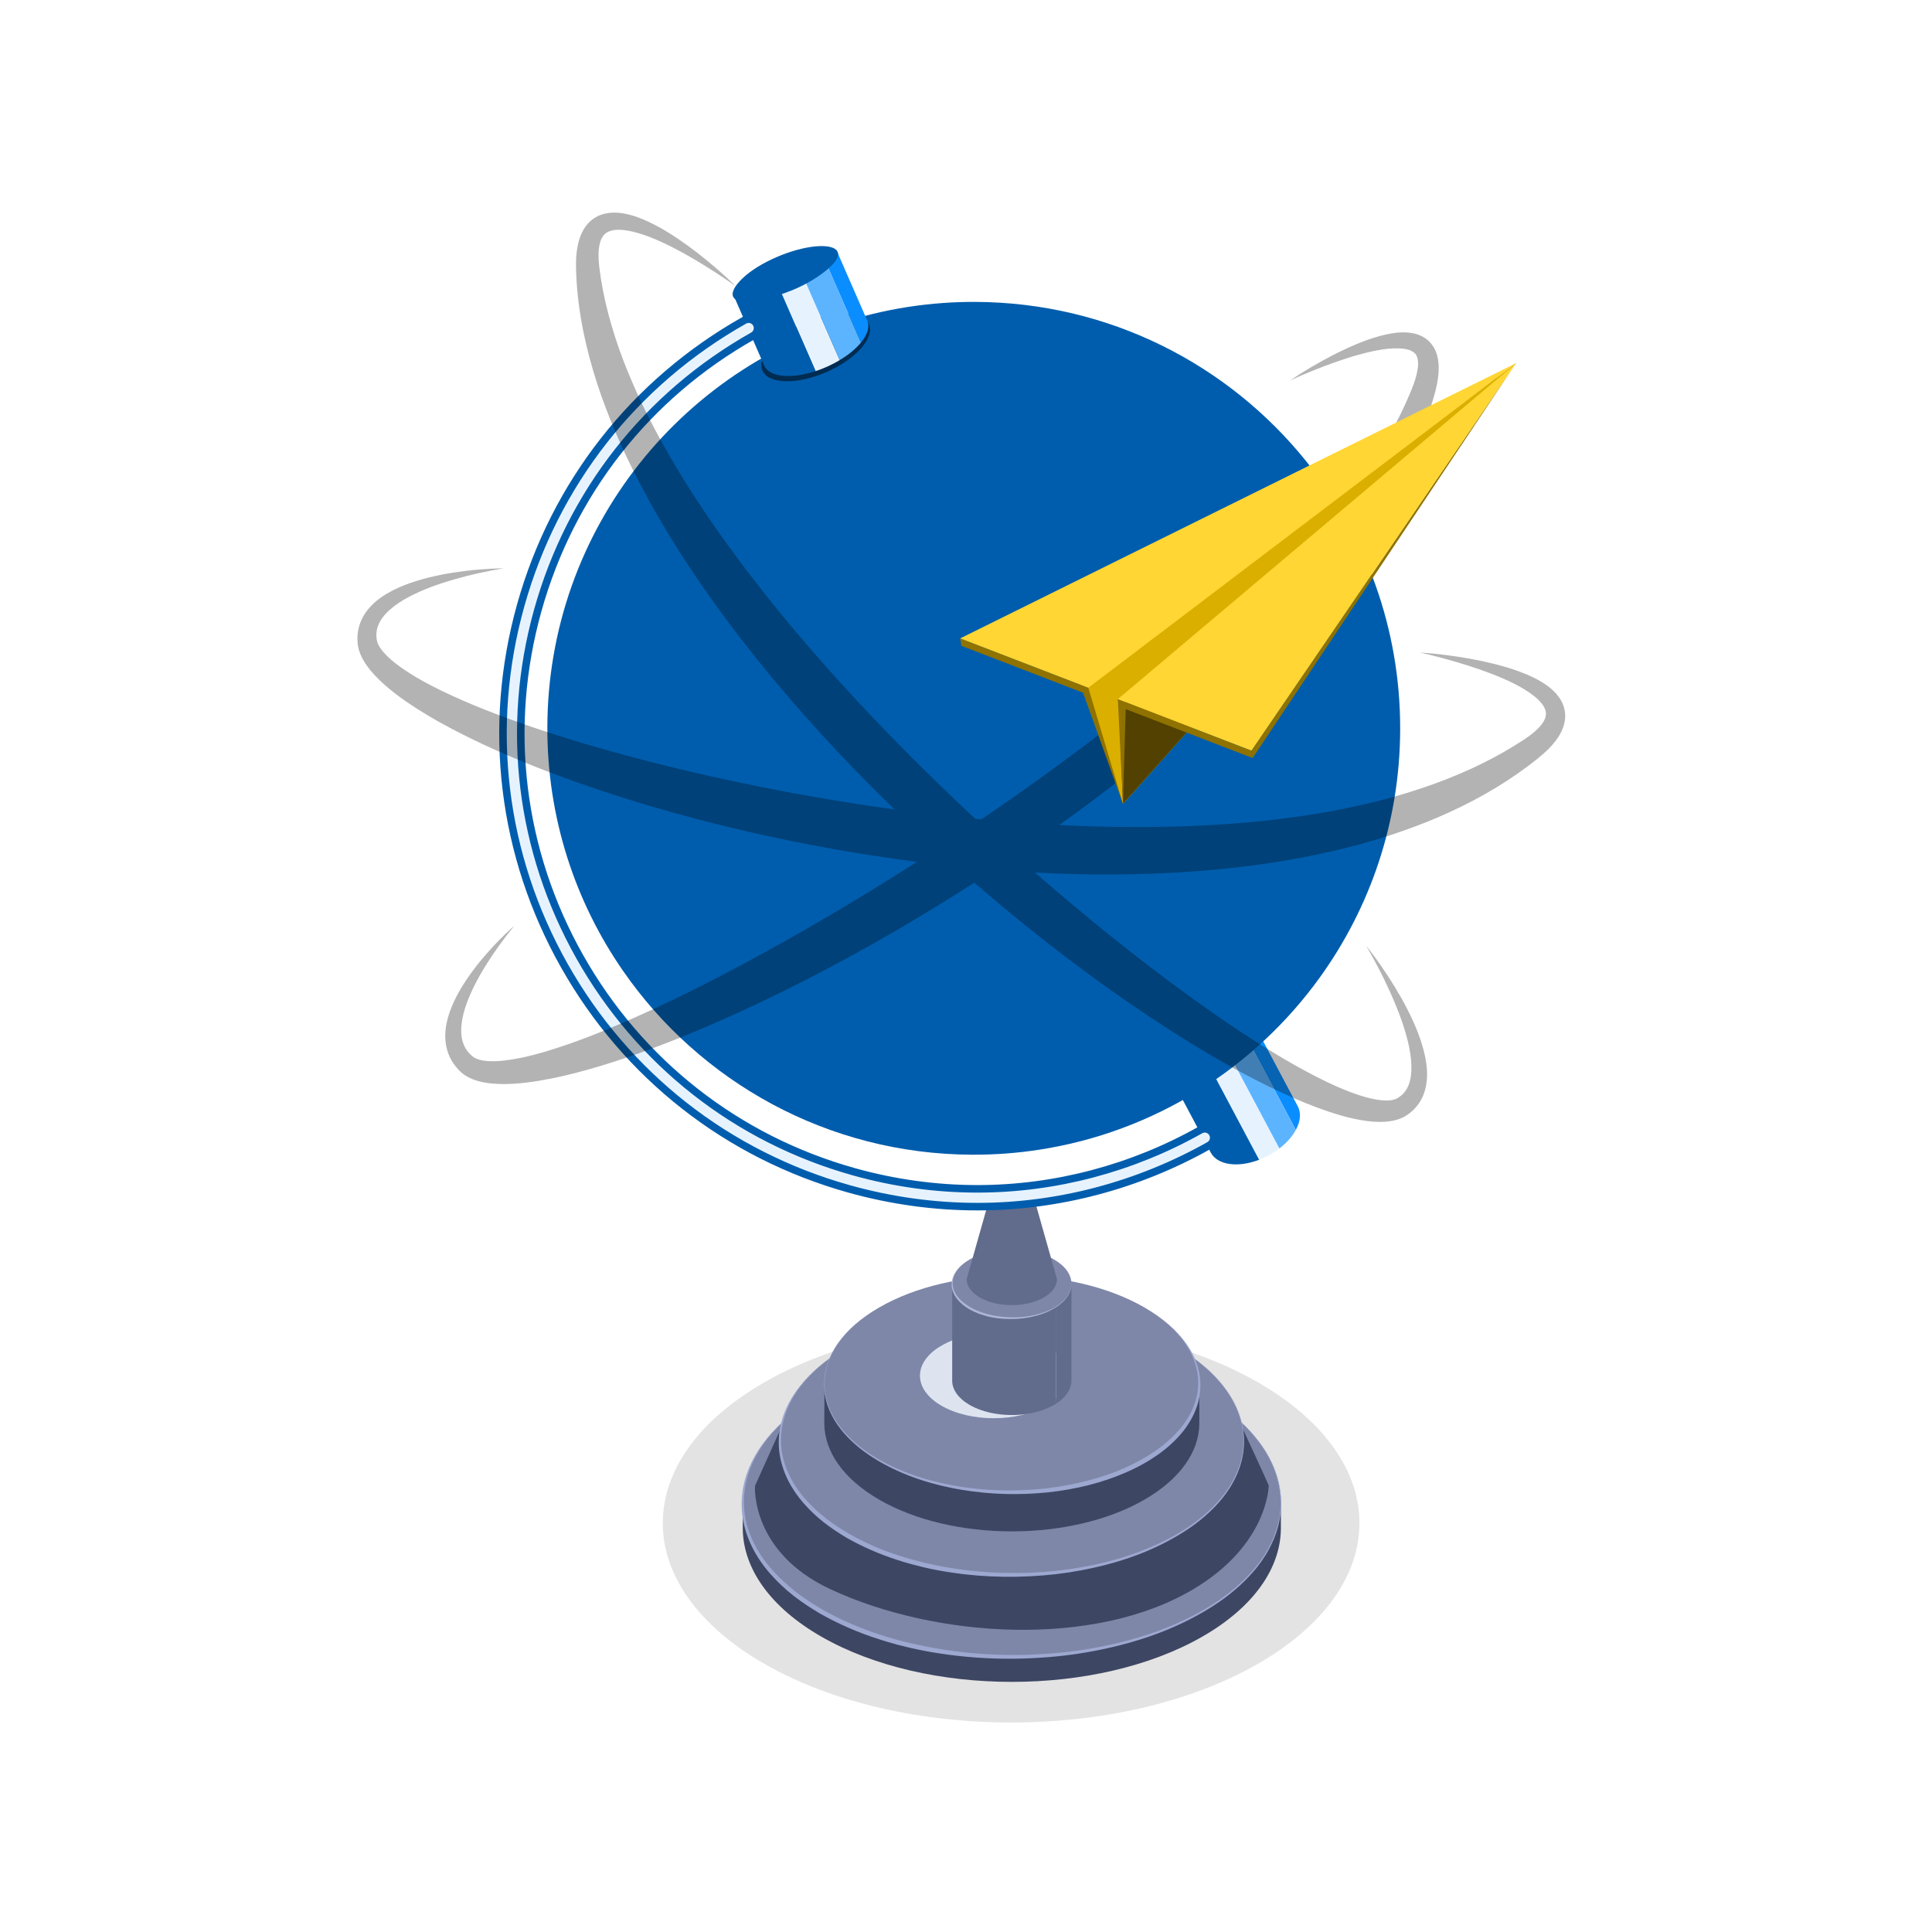
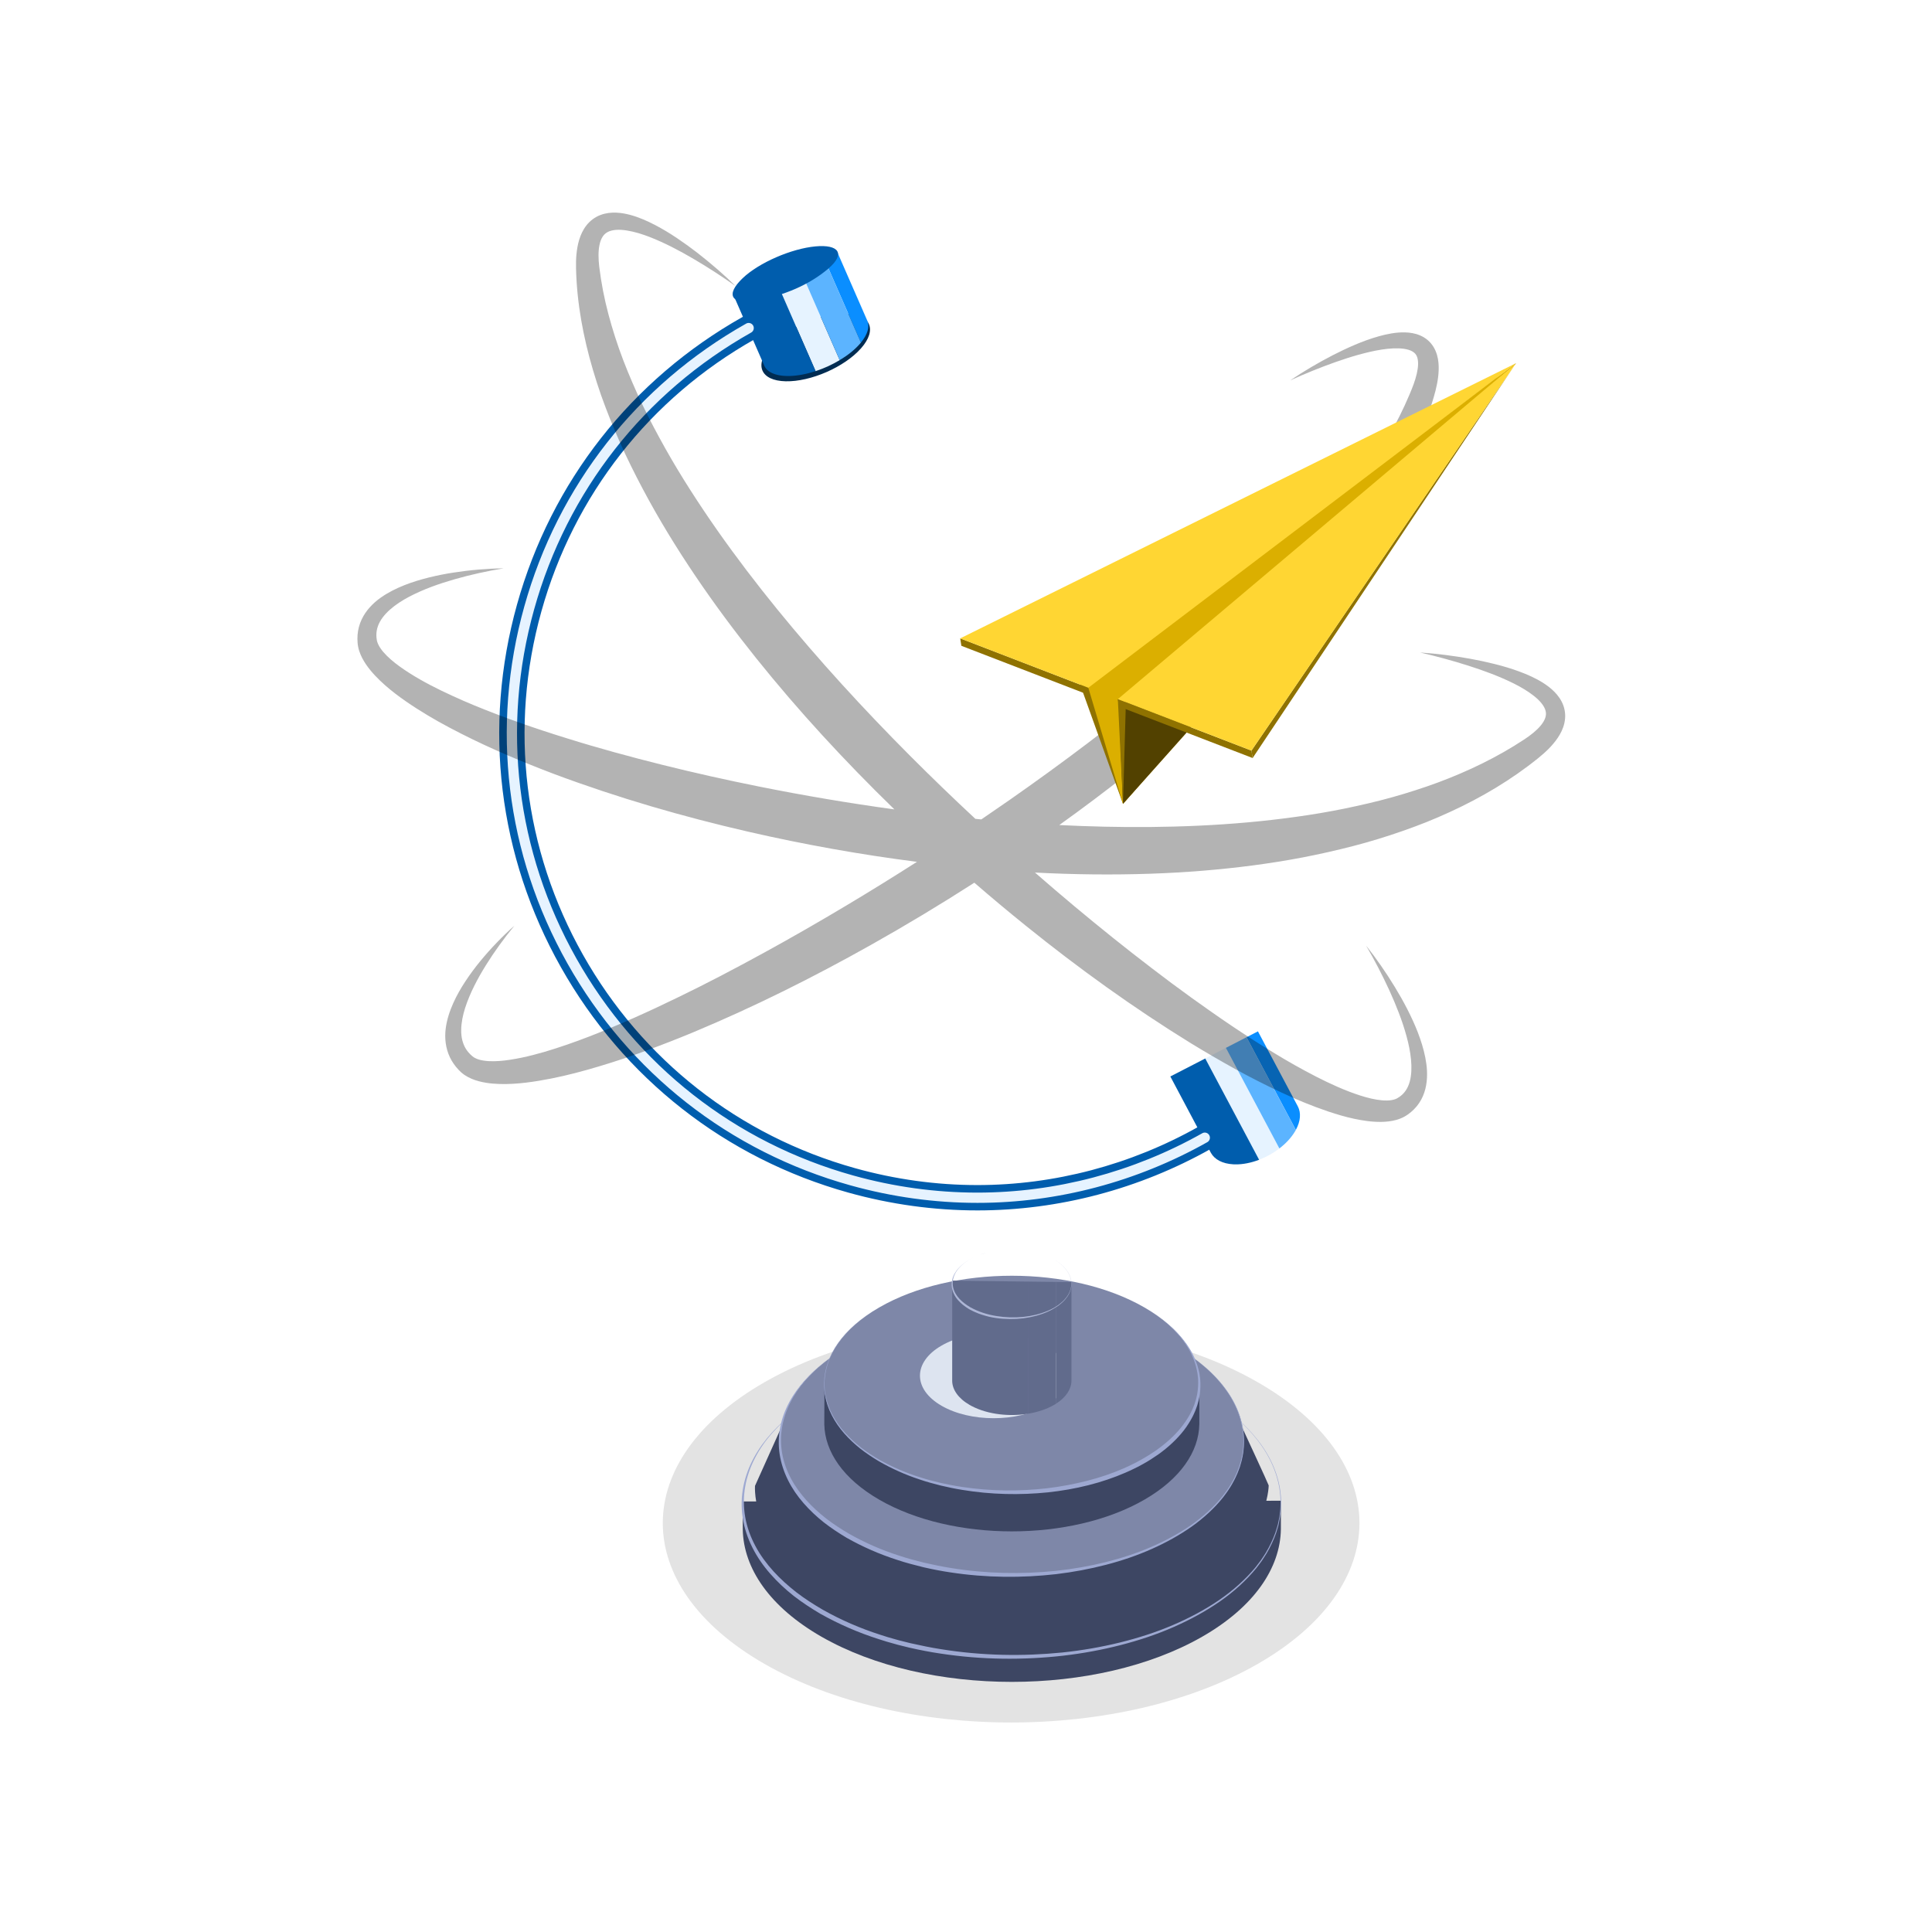
<svg xmlns="http://www.w3.org/2000/svg" width="200" height="200" viewBox="0 0 200 200" fill="none">
  <path fill-rule="evenodd" clip-rule="evenodd" d="M130.169 143.07C144.251 151.132 144.251 164.203 130.169 172.266C116.087 180.328 93.255 180.328 79.173 172.266C65.091 164.203 65.091 151.132 79.173 143.07C93.255 135.007 116.087 135.007 130.169 143.07Z" fill="#E3E3E3" />
  <path fill-rule="evenodd" clip-rule="evenodd" d="M132.597 158.28C132.598 158.2 132.597 155.356 132.597 155.356L76.888 155.432L76.89 158.329C76.966 162.354 79.683 166.366 85.047 169.437C95.925 175.665 113.563 175.665 124.441 169.437C129.819 166.358 132.536 162.333 132.597 158.298C132.597 158.298 132.597 158.28 132.597 158.28Z" fill="#3D4663" />
-   <path fill-rule="evenodd" clip-rule="evenodd" d="M124.44 144.293C135.318 150.521 135.318 160.619 124.44 166.847C113.562 173.075 95.924 173.075 85.046 166.847C74.168 160.619 74.168 150.521 85.046 144.293C95.924 138.065 113.561 138.065 124.44 144.293Z" fill="#7E87A8" />
  <path fill-rule="evenodd" clip-rule="evenodd" d="M124.44 144.293C124.44 144.293 124.32 144.228 124.087 144.101C123.97 144.038 123.825 143.959 123.654 143.865C123.568 143.819 123.475 143.769 123.375 143.715C123.273 143.665 123.165 143.612 123.05 143.555C122.136 143.087 120.758 142.47 118.946 141.847C118.489 141.701 118.011 141.541 117.503 141.392C116.993 141.249 116.462 141.09 115.9 140.958C114.781 140.671 113.555 140.424 112.238 140.212C110.921 139.995 109.508 139.837 108.014 139.737C106.52 139.636 104.945 139.598 103.303 139.645C101.661 139.691 99.953 139.827 98.198 140.068C96.444 140.309 94.642 140.658 92.826 141.153C91.011 141.648 89.178 142.284 87.379 143.102C87.151 143.198 86.932 143.313 86.708 143.421C86.486 143.532 86.261 143.639 86.039 143.753C85.82 143.872 85.6 143.992 85.38 144.112L85.049 144.292L84.725 144.487C84.51 144.618 84.293 144.749 84.077 144.88C83.866 145.021 83.655 145.162 83.444 145.303L83.127 145.516L82.819 145.745C82.616 145.899 82.406 146.046 82.206 146.207C81.4 146.843 80.647 147.557 79.954 148.334C79.26 149.109 78.654 149.973 78.17 150.907C77.686 151.839 77.327 152.844 77.145 153.887C76.962 154.928 76.96 156.004 77.145 157.051C77.327 158.098 77.699 159.112 78.203 160.054C78.706 160.998 79.351 161.866 80.072 162.663C80.794 163.461 81.605 164.179 82.456 164.846C83.317 165.504 84.224 166.086 85.167 166.635C87.058 167.701 89.062 168.572 91.127 169.23L91.901 169.477L92.682 169.698L93.073 169.809L93.466 169.907L94.252 170.103C95.305 170.339 96.358 170.561 97.419 170.724C101.656 171.409 105.918 171.474 109.987 171.063C112.022 170.849 114.009 170.503 115.922 170.034C117.833 169.563 119.674 168.972 121.399 168.233C123.123 167.499 124.742 166.634 126.199 165.639C127.654 164.642 128.934 163.493 129.979 162.234C130.103 162.072 130.227 161.91 130.35 161.75C130.411 161.669 130.475 161.591 130.532 161.508L130.699 161.258C130.808 161.09 130.924 160.928 131.025 160.758C131.123 160.586 131.22 160.415 131.317 160.245C131.681 159.554 131.995 158.851 132.189 158.13C132.216 158.041 132.242 157.952 132.269 157.863C132.288 157.773 132.308 157.683 132.328 157.593C132.365 157.413 132.407 157.235 132.439 157.056C132.482 156.696 132.546 156.342 132.549 155.988C132.597 155.282 132.526 154.594 132.422 153.938C132.181 152.628 131.695 151.46 131.112 150.467C130.528 149.472 129.851 148.647 129.196 147.951C127.87 146.565 126.631 145.688 125.776 145.124C125.355 144.831 125.008 144.643 124.784 144.501C124.557 144.364 124.44 144.293 124.44 144.293ZM124.44 144.293C124.44 144.293 124.557 144.364 124.785 144.5C125.01 144.641 125.357 144.827 125.78 145.119C126.637 145.679 127.881 146.552 129.215 147.933C129.874 148.628 130.555 149.451 131.145 150.447C131.734 151.441 132.228 152.612 132.475 153.929C132.584 154.588 132.656 155.28 132.613 155.991C132.613 156.347 132.552 156.704 132.512 157.068C132.481 157.248 132.44 157.428 132.404 157.61C132.385 157.7 132.366 157.792 132.347 157.883C132.321 157.973 132.295 158.063 132.269 158.153C132.079 158.881 131.769 159.593 131.407 160.293C131.311 160.465 131.214 160.639 131.117 160.813C131.016 160.985 130.9 161.15 130.792 161.32L130.626 161.574C130.569 161.658 130.505 161.737 130.444 161.819C130.322 161.982 130.198 162.146 130.074 162.311C129.031 163.589 127.75 164.758 126.293 165.775C124.831 166.789 123.216 167.674 121.485 168.433C119.756 169.195 117.909 169.809 115.989 170.303C114.068 170.795 112.072 171.164 110.024 171.401C105.93 171.86 101.634 171.831 97.348 171.175C96.276 171.019 95.208 170.807 94.143 170.566L93.348 170.369L92.95 170.27L92.555 170.158L91.764 169.935L90.979 169.687C88.887 169.023 86.852 168.141 84.925 167.059C83.98 166.5 83.045 165.891 82.171 165.213C81.302 164.528 80.49 163.771 79.759 162.941C78.296 161.293 77.206 159.266 76.879 157.094C76.715 156.013 76.745 154.909 76.957 153.852C77.167 152.793 77.556 151.782 78.068 150.853C79.093 148.983 80.59 147.463 82.196 146.194C82.397 146.034 82.607 145.888 82.812 145.735L83.121 145.508L83.439 145.296C83.651 145.155 83.863 145.015 84.074 144.876C84.291 144.745 84.508 144.615 84.725 144.486L85.049 144.292L85.38 144.112C85.6 143.992 85.82 143.872 86.039 143.753C86.261 143.639 86.486 143.532 86.708 143.421C86.932 143.313 87.151 143.198 87.379 143.102C89.178 142.284 91.011 141.648 92.826 141.153C94.642 140.658 96.444 140.309 98.198 140.068C99.953 139.827 101.661 139.691 103.303 139.645C104.945 139.598 106.52 139.636 108.014 139.737C109.508 139.837 110.921 139.995 112.238 140.212C113.555 140.424 114.781 140.671 115.9 140.958C116.462 141.09 116.993 141.249 117.503 141.392C118.011 141.541 118.489 141.701 118.946 141.847C120.758 142.47 122.136 143.087 123.05 143.555C123.165 143.612 123.273 143.665 123.375 143.715C123.475 143.769 123.568 143.819 123.654 143.865C123.825 143.959 123.97 144.038 124.087 144.101C124.32 144.228 124.44 144.293 124.44 144.293Z" fill="#9DA8D1" />
  <path fill-rule="evenodd" clip-rule="evenodd" d="M131.335 153.772C131.336 153.695 128.654 147.913 128.654 147.913L80.845 147.837L78.157 153.819C78.157 153.819 77.659 160.631 85.944 164.504C96.804 169.582 113.251 170.642 123.549 164.504C131.335 159.864 131.335 153.772 131.335 153.772Z" fill="#3D4663" />
  <path fill-rule="evenodd" clip-rule="evenodd" d="M121.722 139.389C131.099 144.798 131.099 153.57 121.722 158.98C112.345 164.39 97.141 164.39 87.764 158.98C78.387 153.57 78.387 144.798 87.764 139.389C97.141 133.979 112.344 133.978 121.722 139.389Z" fill="#7E87A8" />
  <path fill-rule="evenodd" clip-rule="evenodd" d="M121.722 139.389C121.722 139.389 121.618 139.332 121.417 139.222C121.214 139.116 120.923 138.937 120.523 138.747C119.735 138.34 118.546 137.804 116.981 137.262C116.195 137.002 115.32 136.726 114.35 136.489C113.384 136.24 112.325 136.025 111.187 135.841C110.049 135.653 108.829 135.515 107.538 135.429C106.247 135.343 104.886 135.31 103.467 135.352C100.633 135.438 97.557 135.813 94.419 136.676C92.852 137.108 91.271 137.664 89.72 138.379C88.171 139.096 86.656 139.987 85.269 141.091C84.574 141.643 83.932 142.27 83.34 142.946C82.749 143.622 82.227 144.37 81.82 145.182C81.41 145.991 81.109 146.862 80.959 147.762C80.808 148.662 80.812 149.589 80.975 150.491C81.139 151.394 81.458 152.267 81.893 153.079C82.326 153.893 82.881 154.642 83.501 155.331C84.122 156.02 84.82 156.641 85.552 157.218C86.293 157.788 87.073 158.292 87.886 158.769C89.514 159.693 91.241 160.451 93.023 161.022C93.909 161.322 94.814 161.556 95.718 161.781C96.627 161.985 97.536 162.179 98.451 162.321C102.108 162.918 105.789 162.973 109.302 162.616C111.059 162.427 112.774 162.128 114.425 161.718C116.075 161.309 117.662 160.79 119.149 160.147C120.635 159.507 122.03 158.753 123.283 157.887C124.53 157.013 125.636 156.021 126.524 154.922C126.736 154.64 126.958 154.369 127.14 154.075C127.232 153.929 127.337 153.792 127.418 153.641C127.502 153.492 127.585 153.344 127.669 153.197C127.754 153.052 127.816 152.895 127.891 152.745C127.963 152.595 128.037 152.446 128.091 152.29C128.15 152.136 128.209 151.983 128.268 151.831C128.315 151.675 128.361 151.52 128.408 151.366C128.43 151.288 128.456 151.212 128.474 151.135L128.524 150.901C128.554 150.745 128.596 150.592 128.617 150.437C128.656 150.126 128.705 149.82 128.708 149.514C128.734 149.209 128.712 148.909 128.702 148.612C128.698 148.464 128.67 148.319 128.656 148.174C128.635 148.03 128.628 147.884 128.593 147.744C128.385 146.612 127.967 145.603 127.466 144.744C126.964 143.883 126.382 143.168 125.818 142.565C124.678 141.363 123.61 140.601 122.873 140.111C122.51 139.856 122.211 139.693 122.018 139.57C121.823 139.45 121.722 139.389 121.722 139.389ZM121.722 139.389C121.722 139.389 121.823 139.45 122.019 139.568C122.213 139.69 122.513 139.853 122.877 140.106C123.616 140.592 124.688 141.35 125.837 142.547C126.404 143.15 126.991 143.863 127.499 144.725C128.007 145.584 128.432 146.596 128.647 147.735C128.682 147.875 128.69 148.022 128.712 148.167C128.727 148.313 128.756 148.459 128.76 148.608C128.772 148.906 128.795 149.209 128.773 149.517C128.773 149.825 128.726 150.134 128.69 150.448C128.669 150.605 128.63 150.76 128.6 150.917L128.552 151.154C128.535 151.232 128.509 151.309 128.488 151.388C128.442 151.544 128.397 151.701 128.351 151.859C128.293 152.013 128.235 152.168 128.177 152.324C128.124 152.482 128.05 152.633 127.979 152.786C127.905 152.938 127.844 153.097 127.759 153.245C127.676 153.394 127.593 153.544 127.51 153.696C127.43 153.849 127.326 153.988 127.234 154.137C127.052 154.436 126.831 154.711 126.62 154.999C125.733 156.116 124.627 157.129 123.378 158.022C122.12 158.908 120.729 159.682 119.236 160.346C117.745 161.012 116.152 161.555 114.493 161.987C112.835 162.419 111.109 162.742 109.34 162.954C105.801 163.359 102.086 163.34 98.38 162.772C97.453 162.637 96.53 162.453 95.609 162.244C94.693 162.018 93.775 161.781 92.874 161.479C91.065 160.9 89.306 160.133 87.642 159.191C86.827 158.705 86.02 158.174 85.266 157.584C84.516 156.988 83.816 156.329 83.187 155.608C81.925 154.175 80.995 152.415 80.708 150.536C80.567 149.599 80.59 148.644 80.77 147.728C80.948 146.811 81.279 145.935 81.716 145.128C82.152 144.318 82.698 143.582 83.299 142.91C83.903 142.239 84.561 141.628 85.258 141.079C85.959 140.535 86.679 140.025 87.433 139.588C87.802 139.356 88.189 139.16 88.566 138.949C88.949 138.752 89.333 138.56 89.72 138.379C91.271 137.664 92.852 137.108 94.419 136.676C97.557 135.813 100.633 135.438 103.467 135.352C104.886 135.31 106.247 135.343 107.538 135.429C108.828 135.515 110.049 135.653 111.187 135.841C112.325 136.025 113.384 136.24 114.35 136.489C115.32 136.726 116.195 137.002 116.981 137.262C118.546 137.804 119.735 138.34 120.523 138.747C120.923 138.937 121.214 139.116 121.417 139.222C121.618 139.332 121.722 139.389 121.722 139.389Z" fill="#9DA8D1" />
  <path fill-rule="evenodd" clip-rule="evenodd" d="M124.154 147.404C124.155 147.348 124.154 143.272 124.154 143.272L85.349 142.785L85.331 147.438C85.384 150.267 87.278 153.087 91.016 155.245C98.597 159.622 110.889 159.622 118.47 155.245C122.218 153.082 124.111 150.253 124.154 147.417C124.154 147.417 124.154 147.404 124.154 147.404Z" fill="#3D4663" />
  <path fill-rule="evenodd" clip-rule="evenodd" d="M118.47 135.347C126.051 139.724 126.051 146.821 118.47 151.198C110.889 155.575 98.597 155.575 91.016 151.198C83.435 146.821 83.435 139.724 91.016 135.347C98.597 130.97 110.889 130.97 118.47 135.347Z" fill="#7E87A8" />
  <path fill-rule="evenodd" clip-rule="evenodd" d="M118.47 135.347C118.47 135.347 118.386 135.301 118.223 135.212C118.059 135.126 117.824 134.982 117.5 134.828C116.863 134.498 115.902 134.064 114.636 133.626C113.369 133.197 111.794 132.768 109.951 132.476C108.111 132.176 106.004 132.017 103.709 132.081C101.417 132.151 98.93 132.455 96.392 133.153C95.125 133.503 93.847 133.953 92.593 134.532C91.341 135.112 90.116 135.833 88.994 136.727C88.433 137.173 87.909 137.676 87.428 138.221C86.948 138.767 86.519 139.368 86.181 140.023C85.841 140.676 85.588 141.382 85.459 142.115C85.327 142.847 85.322 143.605 85.45 144.345C85.704 145.829 86.469 147.2 87.484 148.321C87.99 148.886 88.554 149.398 89.153 149.867C89.757 150.331 90.396 150.743 91.056 151.129C92.387 151.87 93.794 152.474 95.243 152.925C95.964 153.162 96.7 153.346 97.434 153.522C98.171 153.682 98.91 153.829 99.652 153.935C102.618 154.38 105.593 154.387 108.424 154.062C109.839 153.893 111.217 153.629 112.544 153.292C113.87 152.953 115.143 152.525 116.333 151.999C116.63 151.866 116.927 151.738 117.208 151.591C117.351 151.52 117.493 151.45 117.634 151.379C117.775 151.302 117.916 151.224 118.056 151.147C118.609 150.847 119.134 150.514 119.639 150.172C120.633 149.47 121.522 148.686 122.234 147.815C122.584 147.375 122.901 146.924 123.16 146.452C123.229 146.337 123.28 146.214 123.341 146.095C123.399 145.976 123.46 145.858 123.504 145.735C123.553 145.613 123.602 145.492 123.65 145.372C123.688 145.248 123.727 145.125 123.765 145.003C123.807 144.882 123.836 144.758 123.862 144.634C123.888 144.511 123.923 144.39 123.941 144.266C123.975 144.019 124.017 143.776 124.023 143.532C124.046 143.29 124.032 143.05 124.028 142.813C124.027 142.695 124.006 142.579 123.996 142.463C123.981 142.347 123.977 142.231 123.951 142.118C123.799 141.211 123.475 140.395 123.082 139.698C122.69 138.997 122.224 138.416 121.772 137.925C120.861 136.945 119.995 136.329 119.401 135.932C119.107 135.726 118.866 135.593 118.709 135.493C118.551 135.397 118.47 135.347 118.47 135.347ZM118.47 135.347C118.47 135.347 118.552 135.396 118.71 135.492C118.867 135.59 119.11 135.721 119.405 135.926C120.003 136.318 120.867 136.933 121.806 137.893C122.269 138.378 122.748 138.952 123.172 139.645C123.594 140.337 123.953 141.156 124.142 142.084C124.173 142.199 124.181 142.318 124.2 142.437C124.214 142.556 124.24 142.676 124.245 142.798C124.258 143.042 124.281 143.29 124.266 143.542C124.269 143.795 124.235 144.049 124.208 144.308C124.193 144.437 124.162 144.564 124.139 144.694C124.116 144.824 124.091 144.954 124.052 145.082C124.016 145.211 123.98 145.341 123.944 145.471C123.899 145.598 123.853 145.727 123.806 145.855C123.764 145.986 123.706 146.111 123.649 146.237C123.59 146.363 123.541 146.494 123.473 146.617C123.341 146.864 123.21 147.117 123.051 147.355C122.905 147.603 122.727 147.832 122.554 148.069C121.833 148.992 120.933 149.829 119.911 150.558C119.394 150.915 118.861 151.266 118.29 151.574C118.15 151.651 118.009 151.728 117.868 151.805C117.721 151.878 117.574 151.95 117.426 152.024C117.132 152.175 116.829 152.305 116.526 152.441C114.088 153.505 111.342 154.184 108.471 154.489C105.599 154.782 102.593 154.729 99.606 154.231C98.858 154.113 98.115 153.954 97.373 153.78C96.635 153.591 95.896 153.394 95.172 153.144C93.718 152.665 92.307 152.035 90.976 151.266C90.319 150.873 89.675 150.447 89.071 149.973C88.471 149.493 87.906 148.97 87.401 148.394C86.389 147.25 85.631 145.855 85.39 144.354C85.27 143.607 85.281 142.843 85.416 142.107C85.55 141.37 85.808 140.662 86.152 140.008C86.494 139.352 86.928 138.751 87.411 138.206C87.897 137.662 88.423 137.162 88.987 136.718C89.553 136.278 90.135 135.865 90.744 135.511C91.043 135.323 91.355 135.164 91.66 134.993C91.97 134.833 92.28 134.678 92.593 134.532C93.847 133.953 95.125 133.503 96.392 133.153C98.93 132.455 101.417 132.151 103.709 132.081C106.004 132.017 108.111 132.176 109.951 132.476C111.794 132.768 113.369 133.197 114.636 133.626C115.902 134.064 116.863 134.498 117.5 134.828C117.824 134.982 118.059 135.126 118.223 135.212C118.386 135.301 118.47 135.347 118.47 135.347Z" fill="#9DA8D1" />
  <path fill-rule="evenodd" clip-rule="evenodd" d="M108.254 139.296C111.233 141.015 111.233 143.804 108.254 145.523C105.275 147.243 100.446 147.243 97.467 145.523C94.489 143.804 94.489 141.015 97.467 139.296C100.446 137.576 105.275 137.576 108.254 139.296Z" fill="#DDE4F0" />
  <path fill-rule="evenodd" clip-rule="evenodd" d="M100.586 132.596L98.575 132.57L98.57 142.956C98.586 143.855 99.189 144.752 100.377 145.439C100.446 145.478 100.516 145.516 100.586 145.553C101.432 145.999 102.44 146.283 103.494 146.408C104.455 146.523 105.454 146.503 106.402 146.351V132.669L103.494 132.632L100.586 132.596Z" fill="#616B8C" />
  <path fill-rule="evenodd" clip-rule="evenodd" d="M110.916 132.725L109.309 132.705V145.317C110.368 144.646 110.904 143.799 110.916 142.949C110.917 142.927 110.916 132.725 110.916 132.725Z" fill="#616B8C" />
  <path fill-rule="evenodd" clip-rule="evenodd" d="M106.402 132.668V146.351C107.393 146.192 108.329 145.888 109.109 145.438C109.178 145.399 109.244 145.358 109.309 145.317V132.705L106.402 132.668Z" fill="#616B8C" />
-   <path fill-rule="evenodd" clip-rule="evenodd" d="M109.109 130.379C111.52 131.771 111.52 134.028 109.109 135.42C106.698 136.812 102.788 136.812 100.377 135.42C97.966 134.028 97.966 131.771 100.377 130.379C102.788 128.987 106.698 128.987 109.109 130.379Z" fill="#7E87A8" />
  <path fill-rule="evenodd" clip-rule="evenodd" d="M109.109 130.379C109.109 130.379 109.001 130.323 108.799 130.217C108.748 130.191 108.691 130.162 108.629 130.13C108.564 130.102 108.494 130.073 108.418 130.04C108.342 130.008 108.26 129.973 108.173 129.936C108.085 129.901 107.988 129.872 107.888 129.836C107.488 129.69 106.984 129.568 106.4 129.468C105.815 129.369 105.144 129.324 104.415 129.344C103.686 129.367 102.896 129.464 102.089 129.684C101.287 129.907 100.45 130.246 99.74 130.823C99.391 131.111 99.062 131.454 98.861 131.876C98.656 132.292 98.571 132.773 98.662 133.231C98.751 133.689 98.997 134.106 99.317 134.449C99.641 134.794 100.02 135.072 100.435 135.32C101.269 135.787 102.198 136.083 103.133 136.232C104.068 136.386 105.01 136.412 105.912 136.327C106.812 136.234 107.675 136.027 108.439 135.705C108.634 135.634 108.814 135.53 108.996 135.441C109.176 135.351 109.338 135.233 109.505 135.132C109.818 134.899 110.116 134.66 110.335 134.369C110.808 133.815 110.979 133.11 110.873 132.529C110.76 131.944 110.444 131.508 110.16 131.198C110.009 131.048 109.876 130.912 109.741 130.816C109.612 130.713 109.502 130.626 109.403 130.568C109.211 130.445 109.109 130.379 109.109 130.379ZM109.109 130.379C109.109 130.379 109.211 130.444 109.404 130.566C109.503 130.623 109.614 130.71 109.744 130.813C109.879 130.909 110.013 131.044 110.166 131.193C110.452 131.502 110.771 131.938 110.889 132.527C110.997 133.109 110.84 133.827 110.367 134.395C110.149 134.692 109.852 134.939 109.539 135.18C109.21 135.401 108.86 135.612 108.474 135.78C107.705 136.125 106.84 136.355 105.928 136.472C105.016 136.581 104.058 136.577 103.1 136.44C102.86 136.409 102.622 136.355 102.383 136.308L102.029 136.214C101.91 136.184 101.792 136.151 101.676 136.108L101.327 135.99C101.212 135.945 101.099 135.895 100.985 135.848C100.754 135.761 100.541 135.63 100.319 135.521C99.902 135.266 99.492 134.961 99.167 134.582C98.838 134.208 98.604 133.742 98.533 133.252C98.463 132.761 98.579 132.263 98.811 131.85C99.041 131.432 99.379 131.098 99.735 130.816C100.454 130.25 101.285 129.905 102.089 129.684C102.896 129.464 103.686 129.367 104.415 129.344C105.144 129.324 105.815 129.369 106.4 129.468C106.984 129.568 107.488 129.69 107.888 129.836C107.988 129.872 108.085 129.901 108.173 129.936C108.26 129.973 108.342 130.008 108.418 130.04C108.494 130.073 108.564 130.102 108.629 130.13C108.691 130.162 108.748 130.191 108.799 130.217C109.001 130.323 109.109 130.379 109.109 130.379Z" fill="#ADB6D6" />
-   <path fill-rule="evenodd" clip-rule="evenodd" d="M109.421 132.425C109.422 132.412 106.944 123.671 106.944 123.671H102.541L100.064 132.433C100.077 133.115 100.534 133.795 101.435 134.315C103.262 135.37 106.224 135.37 108.051 134.315C108.955 133.793 109.411 133.112 109.421 132.428V132.425Z" fill="#616B8C" />
  <path fill-rule="evenodd" clip-rule="evenodd" d="M124.767 109.574L130.343 120.059C131.09 119.773 131.811 119.371 132.441 118.887L126.903 108.474L124.767 109.574Z" fill="#E6F3FF" />
  <path fill-rule="evenodd" clip-rule="evenodd" d="M124.767 109.574L122.631 110.675L121.153 111.436L125.352 119.342C125.728 120.02 126.531 120.469 127.676 120.53C127.742 120.534 127.808 120.535 127.875 120.536C128.672 120.547 129.523 120.373 130.343 120.059L124.767 109.574Z" fill="#005DAD" />
  <path fill-rule="evenodd" clip-rule="evenodd" d="M130.221 106.765L129.04 107.373L134.144 116.971C134.645 116.05 134.693 115.197 134.358 114.546C134.35 114.529 130.221 106.765 130.221 106.765Z" fill="#0A8EFF" />
  <path fill-rule="evenodd" clip-rule="evenodd" d="M126.904 108.474L132.441 118.887C133.1 118.382 133.66 117.787 134.047 117.142C134.081 117.085 134.113 117.028 134.144 116.972L129.04 107.374L126.904 108.474Z" fill="#5CB4FF" />
-   <path fill-rule="evenodd" clip-rule="evenodd" d="M97.732 31.358C77.312 32.761 60.691 48.06 57.297 67.896C56.888 70.283 56.671 72.734 56.662 75.235C56.628 84.635 59.535 93.359 64.519 100.535C72.457 111.973 85.666 119.481 100.645 119.535C103.009 119.544 105.33 119.367 107.594 119.015C119.527 117.174 129.886 110.551 136.647 101.159C141.839 93.951 144.91 85.112 144.945 75.552C144.982 65.038 141.341 55.37 135.23 47.766C127.174 37.738 114.825 31.303 100.962 31.253C100.904 31.253 100.845 31.252 100.787 31.252C99.76 31.252 98.742 31.288 97.732 31.358Z" fill="#005DAD" />
  <path fill-rule="evenodd" clip-rule="evenodd" d="M87.548 32.452C90.135 32.509 90.843 34.127 89.127 36.065C87.412 38.003 83.924 39.528 81.337 39.471C78.75 39.413 78.043 37.796 79.757 35.857C81.473 33.919 84.96 32.394 87.548 32.452Z" fill="#002C52" />
  <path fill-rule="evenodd" clip-rule="evenodd" d="M80.251 28.861L84.43 38.42C85.294 38.136 86.151 37.746 86.924 37.282L82.773 27.788L80.251 28.861Z" fill="#E6F3FF" />
  <path fill-rule="evenodd" clip-rule="evenodd" d="M80.251 28.861L77.728 29.933L75.983 30.675L79.129 37.884C79.416 38.501 80.209 38.896 81.444 38.924C81.515 38.925 81.587 38.925 81.659 38.925C82.524 38.914 83.481 38.731 84.43 38.42L80.251 28.861Z" fill="#005DAD" />
  <path fill-rule="evenodd" clip-rule="evenodd" d="M86.69 26.123L85.296 26.716L89.121 35.467C89.832 34.602 90.038 33.811 89.791 33.217C89.785 33.202 86.69 26.123 86.69 26.123Z" fill="#0A8EFF" />
  <path fill-rule="evenodd" clip-rule="evenodd" d="M82.773 27.788L86.924 37.282C87.732 36.798 88.448 36.234 88.985 35.627C89.032 35.573 89.078 35.52 89.121 35.467L85.296 26.716L82.773 27.788Z" fill="#5CB4FF" />
  <path fill-rule="evenodd" clip-rule="evenodd" d="M84.417 25.506C86.794 25.285 87.593 26.238 85.726 27.825C83.817 29.447 81.191 30.612 78.185 31.122C75.715 31.541 75.064 30.534 76.876 28.802C78.561 27.191 81.922 25.737 84.417 25.506Z" fill="#005DAD" />
  <path fill-rule="evenodd" clip-rule="evenodd" d="M101.187 124.911C96.733 124.911 92.271 124.295 87.925 123.082C75.314 119.56 64.829 111.338 58.402 99.93C51.975 88.522 50.376 75.294 53.898 62.683C57.42 50.072 65.642 39.587 77.05 33.16C77.19 33.081 77.341 33.041 77.5 33.041C77.833 33.041 78.141 33.221 78.304 33.51C78.553 33.952 78.396 34.515 77.953 34.764C66.974 40.949 59.061 51.04 55.671 63.178C52.281 75.315 53.821 88.046 60.006 99.026C66.192 110.005 76.283 117.919 88.42 121.308C92.601 122.476 96.894 123.068 101.181 123.068C109.207 123.068 117.191 120.96 124.269 116.973C124.408 116.894 124.56 116.854 124.718 116.854C125.051 116.854 125.359 117.034 125.522 117.323C125.643 117.537 125.673 117.786 125.607 118.023C125.541 118.26 125.386 118.456 125.172 118.577C117.817 122.721 109.523 124.911 101.187 124.911Z" fill="#E6F3FF" />
  <path d="M101.187 124.911C96.733 124.911 92.271 124.295 87.925 123.082C75.314 119.56 64.829 111.338 58.402 99.93C51.975 88.522 50.376 75.294 53.898 62.683C57.42 50.072 65.642 39.587 77.05 33.16C77.19 33.081 77.341 33.041 77.5 33.041C77.833 33.041 78.141 33.221 78.304 33.51C78.553 33.952 78.396 34.515 77.953 34.764C66.974 40.949 59.061 51.04 55.671 63.178C52.281 75.315 53.821 88.046 60.006 99.026C66.192 110.005 76.283 117.919 88.42 121.308C92.601 122.476 96.894 123.068 101.181 123.068C109.207 123.068 117.191 120.96 124.269 116.973C124.408 116.894 124.56 116.854 124.718 116.854C125.051 116.854 125.359 117.034 125.522 117.323C125.643 117.537 125.673 117.786 125.607 118.023C125.541 118.26 125.386 118.456 125.172 118.577C117.817 122.721 109.523 124.911 101.187 124.911" stroke="#005DAD" stroke-width="0.78" />
  <path opacity="0.298" fill-rule="evenodd" clip-rule="evenodd" d="M142.966 99.979C142.472 99.265 141.957 98.565 141.416 97.887C142.292 99.382 143.087 100.918 143.807 102.479C144.519 104.042 145.158 105.637 145.601 107.26C145.823 108.069 145.993 108.886 146.069 109.69C146.144 110.492 146.124 111.287 145.934 111.974C145.839 112.317 145.701 112.627 145.521 112.891C145.342 113.157 145.119 113.375 144.859 113.555C144.794 113.599 144.726 113.641 144.656 113.681C144.642 113.689 144.628 113.697 144.613 113.705C144.591 113.717 144.57 113.729 144.552 113.737C144.542 113.741 144.531 113.746 144.521 113.75C144.504 113.758 144.486 113.766 144.467 113.773C144.348 113.818 144.214 113.855 144.065 113.881C143.767 113.932 143.419 113.936 143.058 113.904C142.332 113.841 141.556 113.647 140.791 113.402C140.025 113.154 139.256 112.857 138.496 112.525C136.975 111.862 135.484 111.073 134.01 110.249C132.538 109.42 131.094 108.525 129.661 107.61C128.229 106.693 126.816 105.74 125.42 104.76C124.022 103.783 122.635 102.787 121.266 101.766C120.581 101.255 119.899 100.74 119.222 100.219C118.542 99.701 117.866 99.179 117.193 98.651C115.849 97.595 114.511 96.53 113.19 95.443C111.865 94.362 110.556 93.261 109.254 92.152C108.546 91.547 107.841 90.938 107.139 90.326C111.136 90.535 115.145 90.584 119.157 90.445C122.668 90.324 126.18 90.048 129.676 89.591C131.424 89.359 133.169 89.085 134.904 88.751C136.639 88.415 138.366 88.028 140.08 87.582C140.938 87.361 141.791 87.12 142.639 86.86C143.488 86.602 144.332 86.326 145.17 86.033C146.009 85.741 146.842 85.432 147.668 85.103C148.493 84.77 149.311 84.419 150.119 84.046C153.354 82.563 156.451 80.729 159.228 78.486C159.952 77.897 160.67 77.249 161.262 76.376C161.554 75.939 161.817 75.434 161.947 74.841C162.011 74.546 162.041 74.232 162.021 73.918C162.001 73.605 161.935 73.295 161.829 73.011C161.617 72.439 161.274 71.982 160.91 71.614C160.543 71.244 160.149 70.95 159.748 70.694C158.944 70.185 158.108 69.825 157.27 69.513C156.431 69.204 155.585 68.952 154.733 68.74C153.881 68.527 153.028 68.343 152.17 68.19C150.456 67.885 148.734 67.661 147.006 67.546C148.691 67.936 150.357 68.386 151.992 68.907C153.624 69.427 155.234 70.022 156.729 70.766C157.472 71.14 158.185 71.562 158.795 72.045C159.098 72.285 159.372 72.544 159.586 72.814C159.801 73.082 159.947 73.359 160.005 73.609C160.062 73.86 160.045 74.083 159.959 74.329C159.875 74.574 159.717 74.84 159.502 75.099C159.073 75.622 158.458 76.105 157.799 76.54C155.011 78.383 151.985 79.837 148.853 81.004C148.07 81.296 147.277 81.565 146.481 81.82C145.685 82.079 144.882 82.319 144.075 82.543C142.461 82.995 140.823 83.365 139.178 83.707C137.532 84.042 135.873 84.322 134.205 84.553C132.536 84.785 130.861 84.979 129.18 85.129C125.818 85.433 122.436 85.579 119.049 85.612C115.921 85.638 112.789 85.566 109.657 85.409C114.46 81.967 119.119 78.313 123.572 74.403C124.856 73.273 126.125 72.125 127.371 70.95C128.619 69.777 129.844 68.578 131.046 67.355C132.249 66.132 133.424 64.88 134.574 63.603C135.718 62.32 136.836 61.012 137.92 59.673C139.006 58.336 140.046 56.958 141.044 55.547C142.041 54.137 142.998 52.693 143.879 51.199C144.763 49.707 145.594 48.178 146.328 46.598C147.059 45.017 147.713 43.395 148.235 41.725C148.3 41.516 148.363 41.307 148.424 41.096C148.485 40.888 148.548 40.661 148.604 40.441C148.716 39.995 148.81 39.538 148.871 39.06C148.93 38.582 148.959 38.084 148.91 37.554C148.862 37.029 148.722 36.453 148.399 35.917C148.236 35.652 148.029 35.404 147.789 35.202C147.55 34.999 147.285 34.841 147.019 34.727C146.483 34.497 145.957 34.427 145.465 34.409C144.972 34.395 144.504 34.439 144.052 34.514C143.601 34.588 143.165 34.691 142.739 34.81C141.888 35.05 141.073 35.347 140.28 35.684C139.488 36.021 138.715 36.387 137.956 36.777C136.444 37.564 134.977 38.42 133.575 39.369C135.117 38.674 136.679 38.036 138.26 37.479C139.05 37.201 139.844 36.941 140.643 36.721C141.442 36.503 142.243 36.307 143.04 36.186C143.832 36.065 144.633 36.011 145.333 36.107C145.679 36.157 145.996 36.251 146.222 36.388C146.453 36.524 146.582 36.683 146.672 36.884C146.759 37.089 146.804 37.358 146.801 37.672C146.797 37.986 146.746 38.332 146.665 38.685C146.584 39.038 146.472 39.4 146.342 39.762C146.276 39.945 146.209 40.12 146.132 40.309C146.056 40.498 145.978 40.686 145.899 40.873C145.265 42.372 144.531 43.831 143.714 45.247C142.896 46.661 142.018 48.045 141.071 49.385C140.123 50.725 139.133 52.039 138.096 53.318C137.06 54.598 135.975 55.841 134.872 57.07C133.765 58.296 132.625 59.494 131.458 60.667C130.294 61.845 129.103 62.997 127.895 64.133C125.476 66.402 122.977 68.593 120.423 70.723C115.31 74.979 109.979 78.991 104.51 82.812C103.539 83.489 102.564 84.161 101.585 84.826C101.38 84.807 101.175 84.787 100.97 84.767C98.671 82.628 96.412 80.447 94.196 78.225C89.375 73.385 84.756 68.349 80.457 63.072C78.31 60.432 76.245 57.731 74.295 54.955C73.321 53.568 72.377 52.161 71.466 50.735C70.554 49.31 69.68 47.863 68.854 46.391C68.442 45.655 68.04 44.914 67.646 44.169C67.254 43.424 66.876 42.671 66.512 41.913C66.149 41.155 65.802 40.389 65.471 39.618C65.137 38.848 64.818 38.072 64.519 37.289C63.922 35.723 63.408 34.129 62.979 32.515C62.551 30.902 62.236 29.258 62.033 27.609C61.942 26.828 61.921 26.047 62.052 25.386C62.116 25.056 62.221 24.767 62.36 24.54C62.498 24.312 62.67 24.146 62.908 24.019C63.145 23.893 63.455 23.817 63.802 23.795C64.148 23.772 64.525 23.801 64.908 23.863C65.678 23.987 66.471 24.231 67.248 24.531C68.806 25.14 70.329 25.939 71.81 26.808C73.293 27.679 74.743 28.622 76.159 29.622C74.919 28.408 73.599 27.272 72.223 26.198C71.534 25.662 70.824 25.149 70.093 24.658C69.363 24.167 68.606 23.707 67.811 23.292C67.014 22.88 66.183 22.503 65.263 22.252C64.802 22.128 64.318 22.035 63.799 22.013C63.283 21.992 62.72 22.044 62.159 22.257C61.6 22.465 61.071 22.858 60.706 23.333C60.334 23.807 60.107 24.332 59.953 24.837C59.8 25.346 59.721 25.845 59.674 26.332C59.628 26.821 59.62 27.298 59.631 27.768C59.711 31.368 60.381 34.92 61.395 38.34C61.649 39.196 61.921 40.045 62.215 40.886C62.513 41.725 62.827 42.558 63.158 43.383C63.822 45.032 64.538 46.659 65.326 48.246C66.109 49.836 66.943 51.398 67.814 52.935C68.69 54.471 69.609 55.979 70.561 57.462C72.47 60.428 74.513 63.297 76.661 66.078C80.956 71.643 85.646 76.87 90.593 81.822C91.253 82.482 91.918 83.138 92.588 83.788C87.878 83.144 83.185 82.348 78.519 81.412C75.177 80.739 71.848 79.997 68.541 79.17C65.235 78.342 61.944 77.451 58.698 76.433C55.447 75.431 52.236 74.311 49.112 73.028C48.331 72.705 47.559 72.368 46.797 72.016C46.034 71.667 45.279 71.303 44.542 70.917C43.805 70.531 43.085 70.122 42.396 69.684C41.708 69.246 41.045 68.783 40.463 68.274C40.172 68.02 39.903 67.755 39.672 67.483C39.443 67.211 39.254 66.931 39.137 66.668L39.134 66.66C39.107 66.597 39.081 66.536 39.062 66.476L39.057 66.461C39.049 66.435 39.041 66.409 39.035 66.384C39.033 66.378 39.032 66.372 39.03 66.367C39.028 66.358 39.025 66.349 39.023 66.336L39.012 66.275C38.982 66.112 38.966 65.95 38.962 65.79C38.958 65.469 39.005 65.152 39.114 64.841C39.326 64.217 39.788 63.625 40.368 63.111C40.948 62.594 41.64 62.152 42.371 61.766C43.84 60.996 45.455 60.424 47.099 59.954C48.746 59.487 50.43 59.113 52.137 58.836C51.272 58.843 50.405 58.889 49.541 58.963C48.675 59.035 47.812 59.141 46.949 59.273C46.087 59.405 45.228 59.576 44.373 59.788C43.518 60 42.667 60.256 41.831 60.59C40.996 60.925 40.17 61.329 39.395 61.881C39.007 62.157 38.636 62.476 38.299 62.849C37.961 63.221 37.659 63.651 37.433 64.136C37.206 64.62 37.063 65.158 37.017 65.698C36.995 65.969 36.995 66.239 37.015 66.505C37.023 66.627 37.043 66.799 37.072 66.941C37.1 67.089 37.138 67.231 37.18 67.369C37.358 67.918 37.621 68.384 37.906 68.803C38.193 69.221 38.507 69.595 38.834 69.943C39.489 70.637 40.188 71.24 40.91 71.796C41.633 72.349 42.375 72.859 43.128 73.342C43.882 73.824 44.646 74.28 45.418 74.716C46.193 75.147 46.974 75.561 47.761 75.959C50.908 77.558 54.15 78.906 57.423 80.149C63.983 82.597 70.702 84.547 77.508 86.109C83.255 87.426 89.066 88.469 94.922 89.217C92.535 90.742 90.126 92.233 87.696 93.688C84.83 95.4 81.937 97.068 79.009 98.669C76.082 100.27 73.13 101.825 70.131 103.271C67.14 104.732 64.102 106.09 61.023 107.29C59.483 107.884 57.928 108.427 56.365 108.889C55.583 109.117 54.799 109.321 54.016 109.486C53.233 109.647 52.451 109.779 51.69 109.834C50.934 109.888 50.18 109.864 49.589 109.689C49.443 109.646 49.31 109.593 49.193 109.534C49.134 109.505 49.08 109.473 49.029 109.44C48.995 109.42 48.944 109.377 48.893 109.334L48.856 109.302C48.607 109.088 48.393 108.847 48.225 108.574C47.891 108.03 47.728 107.351 47.743 106.615C47.75 105.879 47.908 105.105 48.149 104.344C48.642 102.819 49.419 101.335 50.299 99.92C51.184 98.503 52.173 97.136 53.248 95.832C52.611 96.389 52.002 96.98 51.414 97.593C50.823 98.204 50.259 98.842 49.716 99.502C49.172 100.162 48.662 100.853 48.184 101.575C47.708 102.297 47.271 103.056 46.909 103.869C46.549 104.682 46.255 105.551 46.136 106.499C46.079 106.973 46.071 107.467 46.139 107.968C46.205 108.468 46.347 108.974 46.572 109.447C46.797 109.921 47.105 110.355 47.458 110.73L47.504 110.778L47.504 110.778C47.577 110.854 47.65 110.931 47.751 111.019C47.864 111.118 47.983 111.209 48.103 111.29C48.345 111.452 48.595 111.58 48.843 111.684C49.341 111.891 49.834 112.009 50.314 112.088C50.795 112.165 51.265 112.201 51.728 112.215C52.653 112.24 53.551 112.181 54.434 112.076C55.315 111.97 56.182 111.824 57.039 111.654C58.753 111.316 60.425 110.868 62.076 110.372C63.728 109.877 65.357 109.33 66.965 108.737C68.574 108.146 70.169 107.526 71.748 106.869C78.059 104.236 84.165 101.183 90.107 97.847C93.755 95.797 97.342 93.64 100.862 91.378C102.615 92.895 104.394 94.382 106.198 95.837C111.641 100.226 117.323 104.325 123.296 108.006C124.794 108.919 126.311 109.805 127.851 110.656C129.392 111.506 130.965 112.306 132.568 113.058C134.171 113.81 135.815 114.495 137.523 115.07C138.379 115.354 139.249 115.616 140.155 115.81C141.06 116.002 141.993 116.15 142.998 116.138C143.499 116.129 144.022 116.08 144.566 115.927C144.837 115.85 145.113 115.743 145.381 115.595C145.436 115.567 145.49 115.533 145.543 115.5C145.556 115.492 145.568 115.485 145.58 115.477C145.625 115.449 145.663 115.423 145.701 115.396C145.718 115.385 145.735 115.373 145.752 115.361C145.863 115.283 145.971 115.199 146.076 115.112C146.497 114.758 146.86 114.32 147.119 113.84C147.381 113.36 147.545 112.848 147.633 112.347C147.81 111.339 147.723 110.376 147.546 109.471C147.367 108.565 147.092 107.705 146.772 106.872C146.452 106.04 146.076 105.24 145.677 104.457C145.277 103.675 144.846 102.913 144.391 102.169C143.937 101.423 143.463 100.693 142.966 99.979Z" fill="black" />
  <path fill-rule="evenodd" clip-rule="evenodd" d="M99.521 66.854L112.914 72.017L112.663 71.196L99.4 66.085L99.521 66.854Z" fill="#8F7200" />
  <path fill-rule="evenodd" clip-rule="evenodd" d="M111.817 70.87L116.251 83.214L155.761 38.216L111.817 70.87Z" fill="#8F7200" />
  <path fill-rule="evenodd" clip-rule="evenodd" d="M112.583 70.934L116.251 83.214L156.933 37.601L112.583 70.934Z" fill="#DBAF00" />
  <path fill-rule="evenodd" clip-rule="evenodd" d="M115.838 73.141L116.251 83.214L156.933 37.601L115.838 73.141Z" fill="#524100" />
-   <path fill-rule="evenodd" clip-rule="evenodd" d="M116.251 83.214L116.552 72.694L115.718 72.373L116.251 83.214Z" fill="#8F7200" />
+   <path fill-rule="evenodd" clip-rule="evenodd" d="M116.251 83.214L116.552 72.694L115.718 72.373Z" fill="#8F7200" />
  <path fill-rule="evenodd" clip-rule="evenodd" d="M115.718 72.373L115.838 73.141L129.672 78.471L129.551 77.703L115.718 72.373Z" fill="#8F7200" />
  <path fill-rule="evenodd" clip-rule="evenodd" d="M129.551 77.703L129.672 78.471L156.933 37.601L129.551 77.703Z" fill="#8F7200" />
  <path fill-rule="evenodd" clip-rule="evenodd" d="M99.4 66.085L112.663 71.196L156.933 37.601L99.4 66.085Z" fill="#FFD633" />
  <path fill-rule="evenodd" clip-rule="evenodd" d="M115.718 72.373L129.551 77.703L156.933 37.601L115.718 72.373Z" fill="#FFD633" />
</svg>